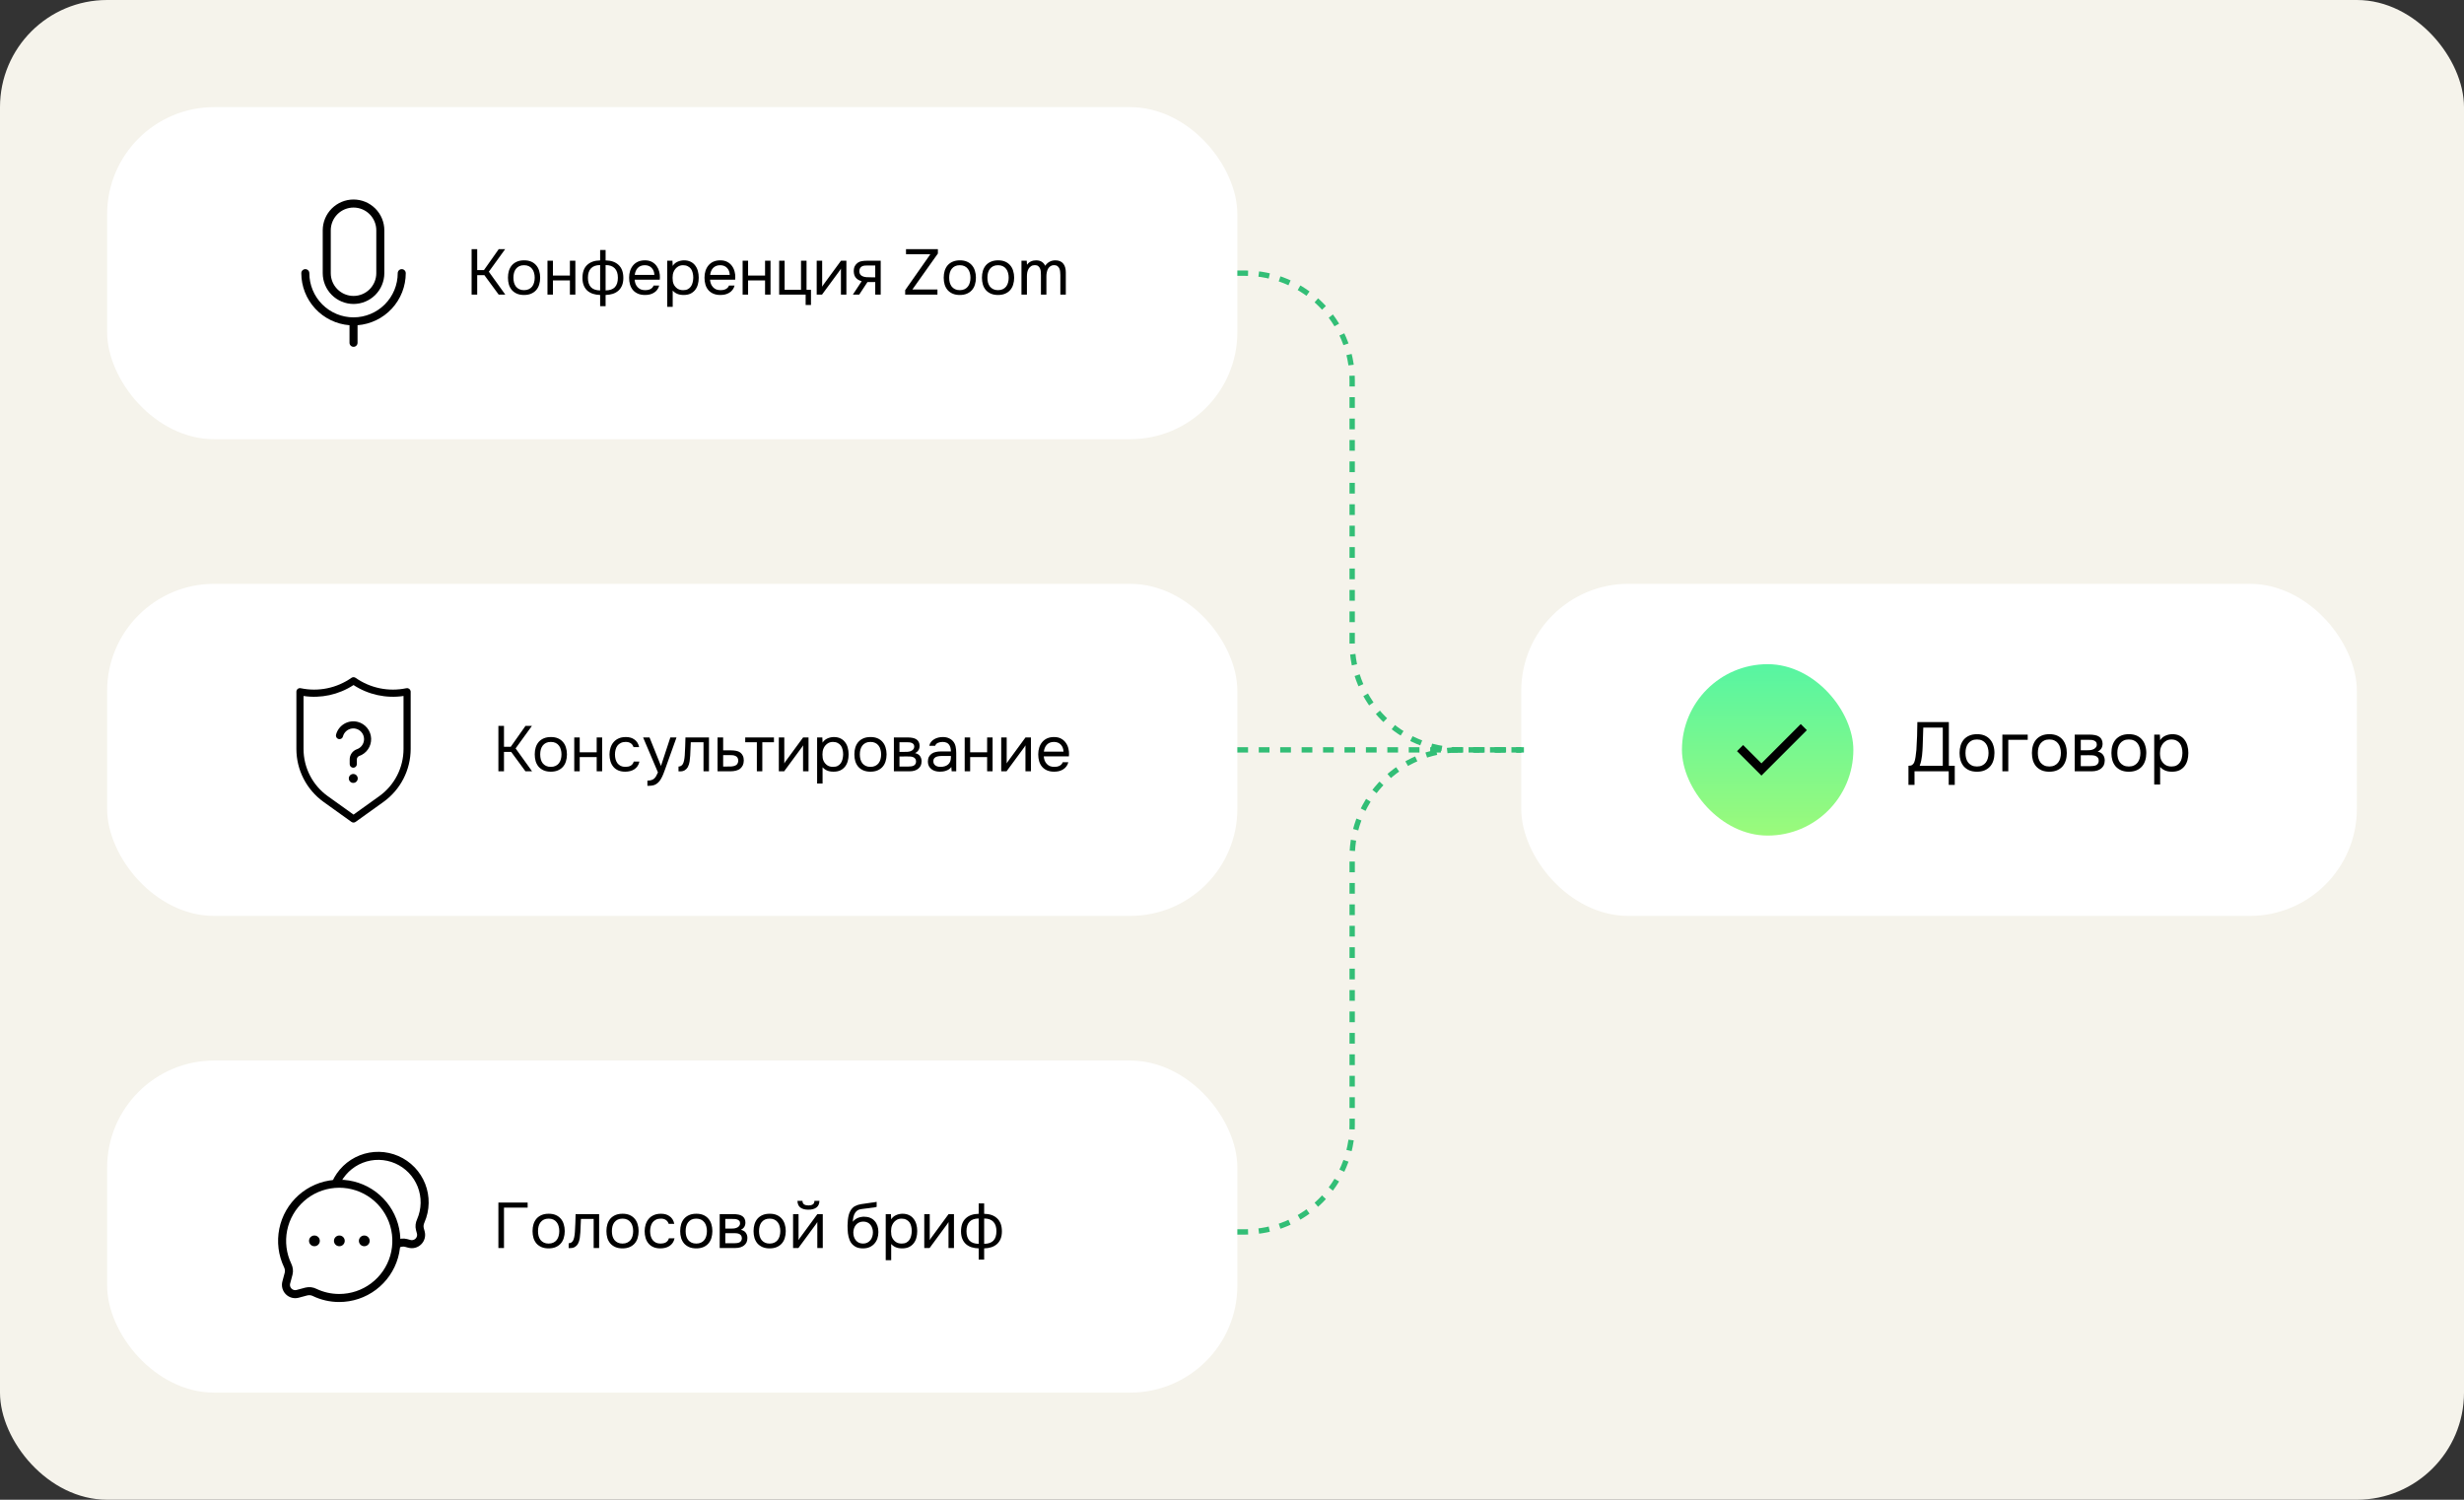
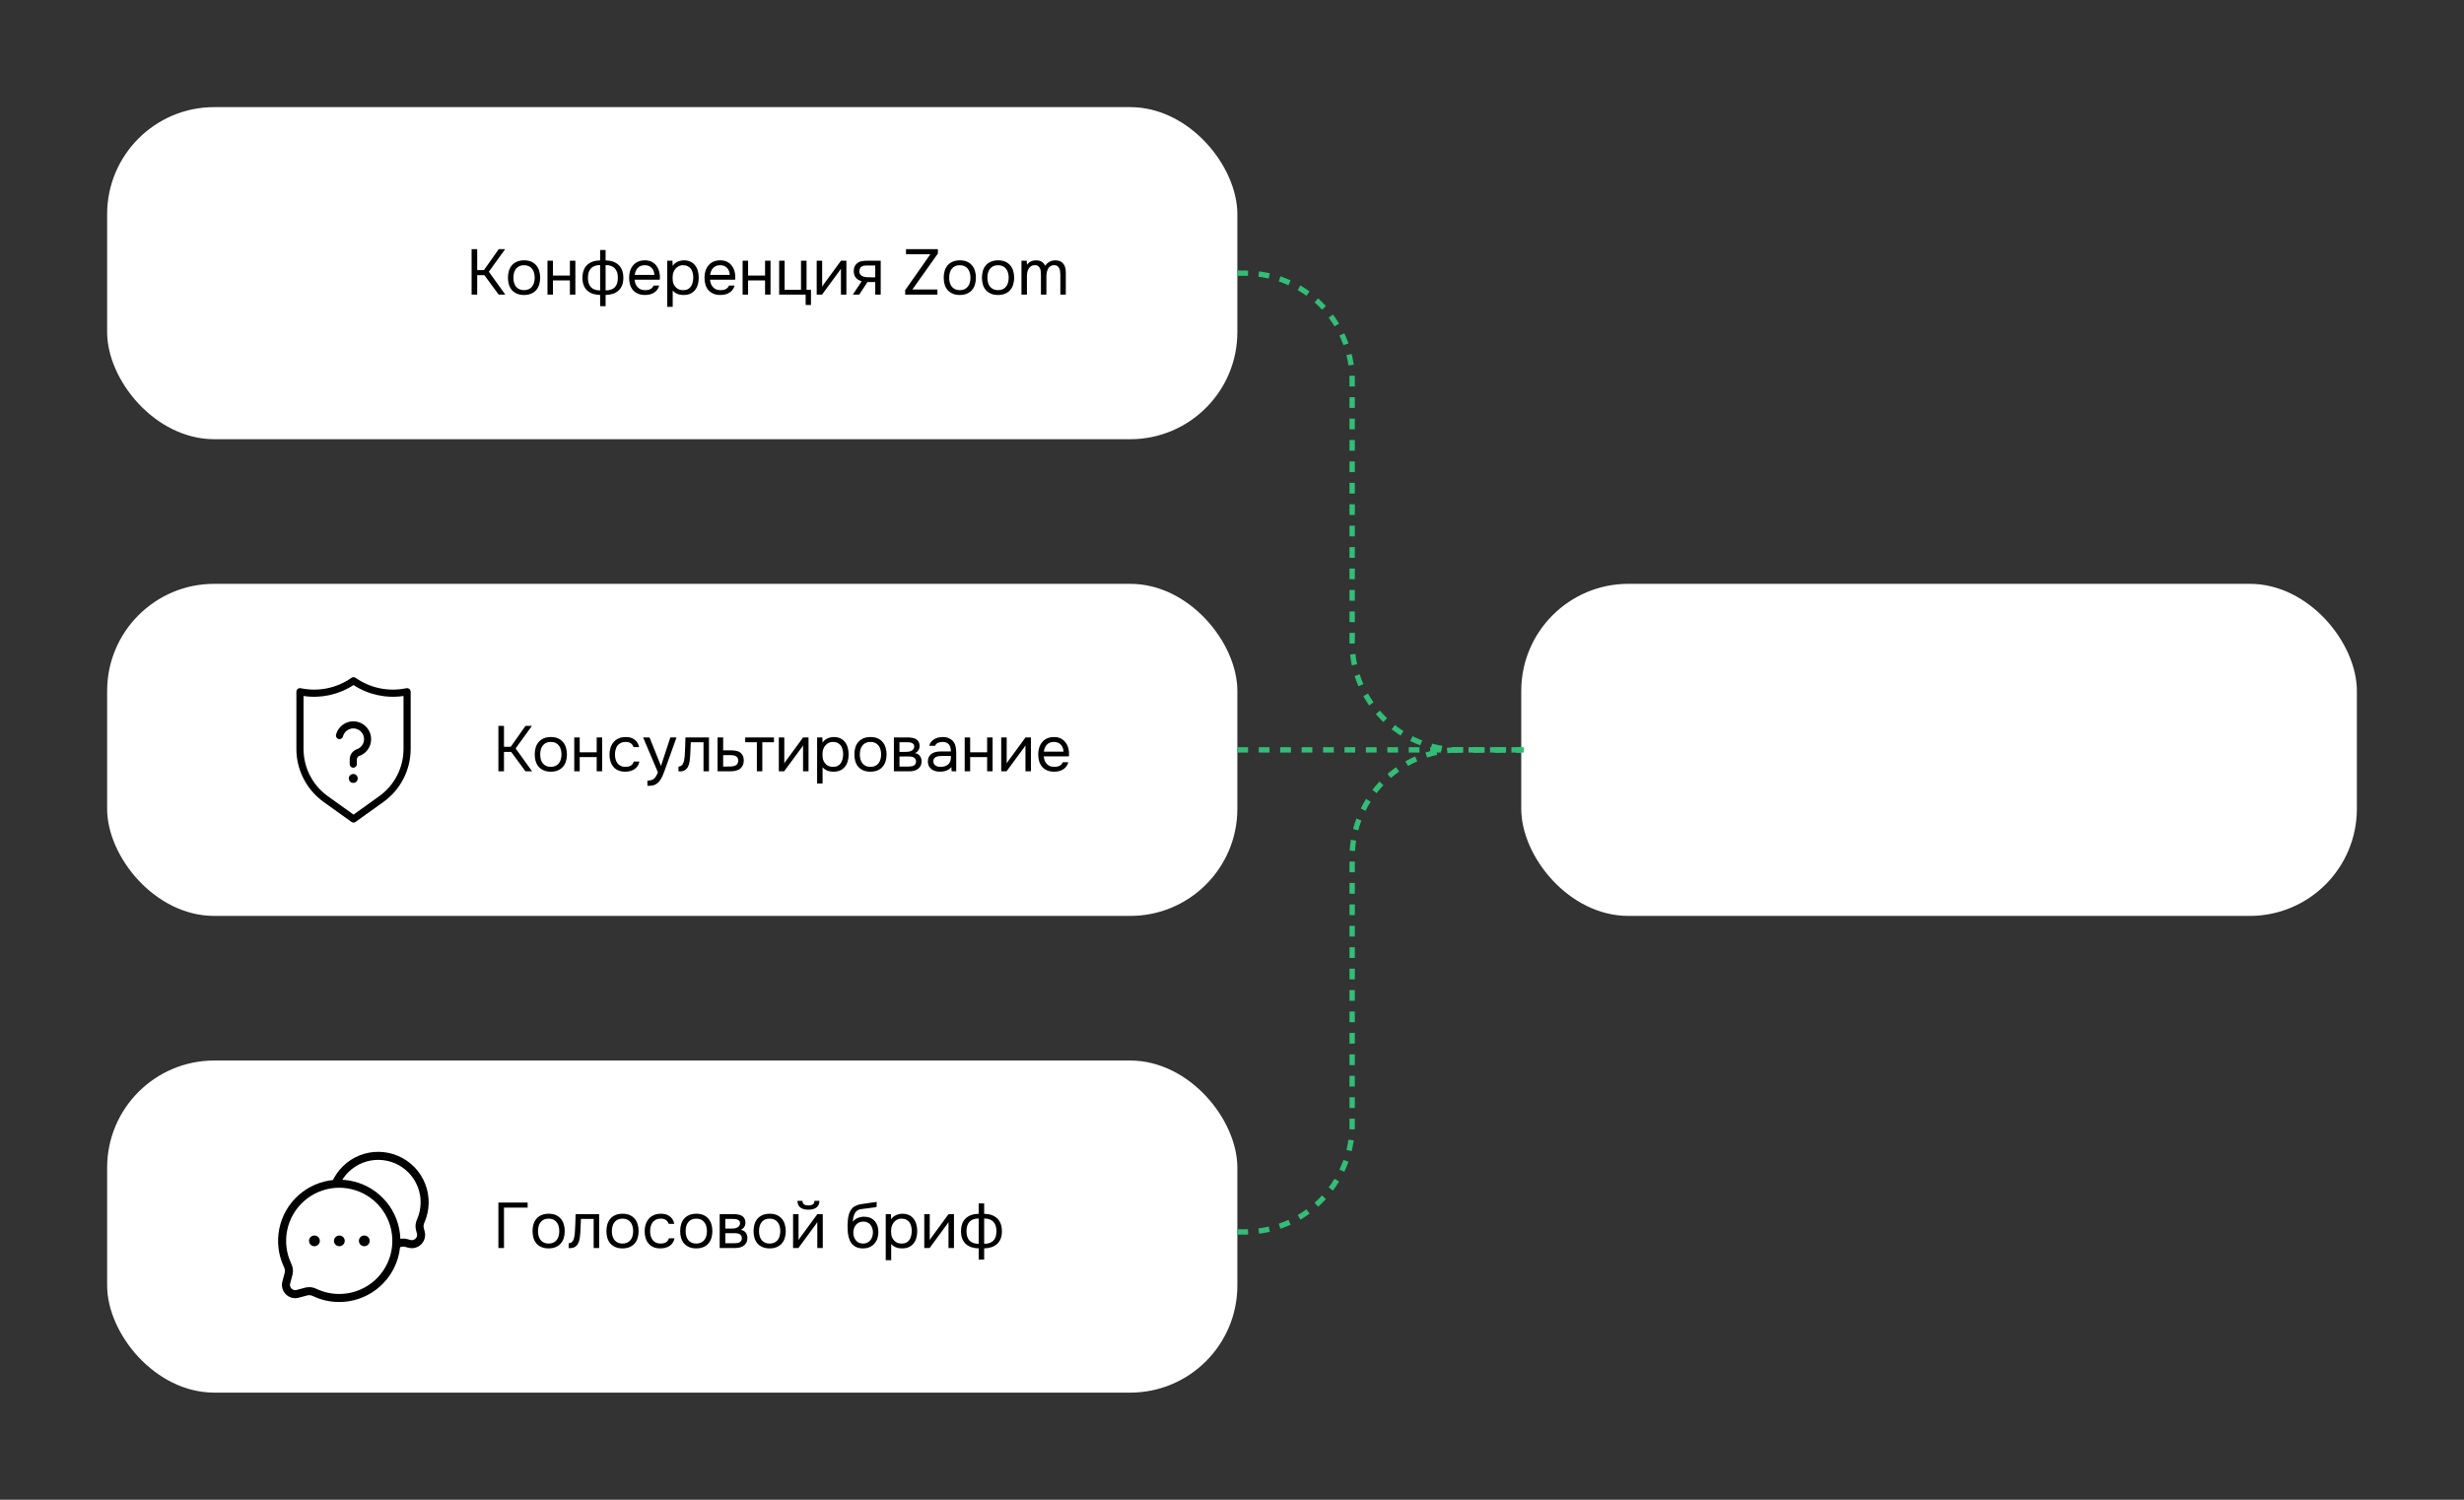
<svg xmlns="http://www.w3.org/2000/svg" width="460" height="280" viewBox="0 0 460 280" fill="none">
  <rect x="0" y="0" width="460" height="280" fill="#333333" stroke="none" />
-   <rect width="460" height="280" rx="20" fill="#F5F3EB" />
  <rect x="284" y="109" width="156" height="62" rx="20" fill="white" />
-   <rect x="314" y="124" width="32" height="32" rx="16" fill="url(#paint0_linear_1072_724)" />
-   <path d="M328.839 144.8L324.279 140.24L325.419 139.1L328.839 142.52L336.179 135.18L337.319 136.32L328.839 144.8Z" fill="black" />
-   <path d="M356.286 146.535V142.973C356.598 142.973 356.832 142.917 356.988 142.804C357.153 142.683 357.278 142.522 357.365 142.323C357.469 142.063 357.551 141.725 357.612 141.309C357.681 140.884 357.733 140.451 357.768 140.009C357.829 139.142 357.872 138.276 357.898 137.409C357.924 136.542 357.941 135.676 357.95 134.809H363.826V142.973H364.931V146.535H363.8V144H357.417V146.535H356.286ZM362.695 142.973V135.836H359.055L358.938 139.411C358.929 139.619 358.916 139.866 358.899 140.152C358.89 140.438 358.864 140.741 358.821 141.062C358.786 141.374 358.734 141.695 358.665 142.024C358.596 142.353 358.5 142.67 358.379 142.973H362.695ZM369.104 137.071C369.65 137.071 370.122 137.158 370.521 137.331C370.919 137.504 371.253 137.747 371.522 138.059C371.799 138.371 372.003 138.744 372.133 139.177C372.271 139.602 372.341 140.07 372.341 140.581C372.341 141.092 372.271 141.565 372.133 141.998C372.003 142.423 371.799 142.791 371.522 143.103C371.253 143.406 370.915 143.645 370.508 143.818C370.1 143.991 369.624 144.078 369.078 144.078C368.532 144.078 368.055 143.991 367.648 143.818C367.249 143.645 366.911 143.406 366.634 143.103C366.365 142.791 366.161 142.423 366.023 141.998C365.893 141.565 365.828 141.092 365.828 140.581C365.828 140.07 365.893 139.602 366.023 139.177C366.161 138.744 366.365 138.371 366.634 138.059C366.911 137.747 367.253 137.504 367.661 137.331C368.068 137.158 368.549 137.071 369.104 137.071ZM369.078 143.103C369.45 143.103 369.771 143.038 370.04 142.908C370.317 142.778 370.542 142.6 370.716 142.375C370.898 142.141 371.028 141.872 371.106 141.569C371.192 141.266 371.236 140.936 371.236 140.581C371.236 140.234 371.192 139.909 371.106 139.606C371.028 139.294 370.898 139.025 370.716 138.8C370.542 138.566 370.317 138.384 370.04 138.254C369.771 138.124 369.45 138.059 369.078 138.059C368.705 138.059 368.384 138.124 368.116 138.254C367.847 138.384 367.622 138.566 367.44 138.8C367.266 139.025 367.136 139.294 367.05 139.606C366.972 139.909 366.933 140.234 366.933 140.581C366.933 140.936 366.972 141.266 367.05 141.569C367.136 141.872 367.266 142.141 367.44 142.375C367.622 142.6 367.847 142.778 368.116 142.908C368.384 143.038 368.705 143.103 369.078 143.103ZM373.819 144V137.149H378.551V138.124H374.924V144H373.819ZM382.612 137.071C383.158 137.071 383.63 137.158 384.029 137.331C384.427 137.504 384.761 137.747 385.03 138.059C385.307 138.371 385.511 138.744 385.641 139.177C385.779 139.602 385.849 140.07 385.849 140.581C385.849 141.092 385.779 141.565 385.641 141.998C385.511 142.423 385.307 142.791 385.03 143.103C384.761 143.406 384.423 143.645 384.016 143.818C383.608 143.991 383.132 144.078 382.586 144.078C382.04 144.078 381.563 143.991 381.156 143.818C380.757 143.645 380.419 143.406 380.142 143.103C379.873 142.791 379.669 142.423 379.531 141.998C379.401 141.565 379.336 141.092 379.336 140.581C379.336 140.07 379.401 139.602 379.531 139.177C379.669 138.744 379.873 138.371 380.142 138.059C380.419 137.747 380.761 137.504 381.169 137.331C381.576 137.158 382.057 137.071 382.612 137.071ZM382.586 143.103C382.958 143.103 383.279 143.038 383.548 142.908C383.825 142.778 384.05 142.6 384.224 142.375C384.406 142.141 384.536 141.872 384.614 141.569C384.7 141.266 384.744 140.936 384.744 140.581C384.744 140.234 384.7 139.909 384.614 139.606C384.536 139.294 384.406 139.025 384.224 138.8C384.05 138.566 383.825 138.384 383.548 138.254C383.279 138.124 382.958 138.059 382.586 138.059C382.213 138.059 381.892 138.124 381.624 138.254C381.355 138.384 381.13 138.566 380.948 138.8C380.774 139.025 380.644 139.294 380.558 139.606C380.48 139.909 380.441 140.234 380.441 140.581C380.441 140.936 380.48 141.266 380.558 141.569C380.644 141.872 380.774 142.141 380.948 142.375C381.13 142.6 381.355 142.778 381.624 142.908C381.892 143.038 382.213 143.103 382.586 143.103ZM387.327 137.149H389.979C390.421 137.149 390.798 137.179 391.11 137.24C391.431 137.301 391.699 137.409 391.916 137.565C392.107 137.695 392.254 137.868 392.358 138.085C392.471 138.302 392.527 138.557 392.527 138.852C392.527 139.537 392.219 140.026 391.604 140.321C392.072 140.425 392.41 140.629 392.618 140.932C392.826 141.235 392.93 141.582 392.93 141.972C392.921 142.336 392.861 142.635 392.748 142.869C392.635 143.094 392.475 143.294 392.267 143.467C392.068 143.632 391.821 143.762 391.526 143.857C391.231 143.952 390.898 144 390.525 144H387.327V137.149ZM388.458 138.124V140.074H389.407C389.624 140.074 389.845 140.07 390.07 140.061C390.295 140.044 390.495 140.005 390.668 139.944C390.885 139.875 391.067 139.762 391.214 139.606C391.361 139.45 391.439 139.264 391.448 139.047C391.448 138.796 391.392 138.614 391.279 138.501C391.175 138.38 391.045 138.293 390.889 138.241C390.733 138.18 390.564 138.146 390.382 138.137C390.2 138.128 390.031 138.124 389.875 138.124H388.458ZM388.458 143.038H390.265C390.464 143.038 390.655 143.025 390.837 142.999C391.028 142.973 391.192 142.925 391.331 142.856C391.47 142.778 391.582 142.674 391.669 142.544C391.756 142.414 391.803 142.249 391.812 142.05C391.812 141.79 391.751 141.586 391.63 141.439C391.509 141.283 391.344 141.17 391.136 141.101C390.963 141.049 390.768 141.019 390.551 141.01C390.334 141.001 390.109 140.997 389.875 140.997L388.458 141.01V143.038ZM397.452 137.071C397.998 137.071 398.471 137.158 398.869 137.331C399.268 137.504 399.602 137.747 399.87 138.059C400.148 138.371 400.351 138.744 400.481 139.177C400.62 139.602 400.689 140.07 400.689 140.581C400.689 141.092 400.62 141.565 400.481 141.998C400.351 142.423 400.148 142.791 399.87 143.103C399.602 143.406 399.264 143.645 398.856 143.818C398.449 143.991 397.972 144.078 397.426 144.078C396.88 144.078 396.404 143.991 395.996 143.818C395.598 143.645 395.26 143.406 394.982 143.103C394.714 142.791 394.51 142.423 394.371 141.998C394.241 141.565 394.176 141.092 394.176 140.581C394.176 140.07 394.241 139.602 394.371 139.177C394.51 138.744 394.714 138.371 394.982 138.059C395.26 137.747 395.602 137.504 396.009 137.331C396.417 137.158 396.898 137.071 397.452 137.071ZM397.426 143.103C397.799 143.103 398.12 143.038 398.388 142.908C398.666 142.778 398.891 142.6 399.064 142.375C399.246 142.141 399.376 141.872 399.454 141.569C399.541 141.266 399.584 140.936 399.584 140.581C399.584 140.234 399.541 139.909 399.454 139.606C399.376 139.294 399.246 139.025 399.064 138.8C398.891 138.566 398.666 138.384 398.388 138.254C398.12 138.124 397.799 138.059 397.426 138.059C397.054 138.059 396.733 138.124 396.464 138.254C396.196 138.384 395.97 138.566 395.788 138.8C395.615 139.025 395.485 139.294 395.398 139.606C395.32 139.909 395.281 140.234 395.281 140.581C395.281 140.936 395.32 141.266 395.398 141.569C395.485 141.872 395.615 142.141 395.788 142.375C395.97 142.6 396.196 142.778 396.464 142.908C396.733 143.038 397.054 143.103 397.426 143.103ZM403.273 146.47H402.168V137.149H403.221L403.273 138.202C403.507 137.829 403.823 137.552 404.222 137.37C404.629 137.179 405.067 137.08 405.535 137.071C406.064 137.071 406.51 137.162 406.874 137.344C407.247 137.517 407.554 137.764 407.797 138.085C408.048 138.397 408.235 138.77 408.356 139.203C408.477 139.628 408.538 140.087 408.538 140.581C408.538 141.084 408.477 141.547 408.356 141.972C408.235 142.397 408.048 142.765 407.797 143.077C407.546 143.389 407.229 143.636 406.848 143.818C406.467 143.991 406.012 144.078 405.483 144.078C404.963 144.078 404.521 143.996 404.157 143.831C403.793 143.666 403.498 143.45 403.273 143.181V146.47ZM405.392 143.103C405.765 143.103 406.077 143.038 406.328 142.908C406.588 142.769 406.796 142.587 406.952 142.362C407.117 142.128 407.234 141.859 407.303 141.556C407.381 141.253 407.424 140.928 407.433 140.581C407.433 140.234 407.394 139.909 407.316 139.606C407.247 139.294 407.13 139.025 406.965 138.8C406.8 138.575 406.584 138.397 406.315 138.267C406.055 138.128 405.739 138.059 405.366 138.059C404.924 138.059 404.543 138.18 404.222 138.423C403.901 138.657 403.659 138.956 403.494 139.32C403.399 139.519 403.334 139.727 403.299 139.944C403.264 140.152 403.247 140.369 403.247 140.594C403.247 140.854 403.264 141.097 403.299 141.322C403.334 141.539 403.399 141.747 403.494 141.946C403.659 142.275 403.897 142.553 404.209 142.778C404.53 142.995 404.924 143.103 405.392 143.103Z" fill="black" />
  <rect x="20" y="20" width="211" height="62" rx="20" fill="white" />
-   <path d="M66 56.75C67.524 56.748 68.986 56.142 70.064 55.064C71.142 53.986 71.748 52.524 71.75 51V43C71.75 41.475 71.144 40.013 70.066 38.934C68.987 37.856 67.525 37.25 66 37.25C64.475 37.25 63.013 37.856 61.934 38.934C60.856 40.013 60.25 41.475 60.25 43V51C60.252 52.524 60.858 53.986 61.936 55.064C63.014 56.142 64.476 56.748 66 56.75ZM61.75 43C61.75 41.873 62.198 40.792 62.995 39.995C63.792 39.198 64.873 38.75 66 38.75C67.127 38.75 68.208 39.198 69.005 39.995C69.802 40.792 70.25 41.873 70.25 43V51C70.25 52.127 69.802 53.208 69.005 54.005C68.208 54.802 67.127 55.25 66 55.25C64.873 55.25 63.792 54.802 62.995 54.005C62.198 53.208 61.75 52.127 61.75 51V43ZM66.75 60.719V64C66.75 64.199 66.671 64.39 66.53 64.53C66.39 64.671 66.199 64.75 66 64.75C65.801 64.75 65.61 64.671 65.47 64.53C65.329 64.39 65.25 64.199 65.25 64V60.719C62.803 60.527 60.517 59.421 58.849 57.62C57.181 55.818 56.253 53.455 56.25 51C56.25 50.801 56.329 50.61 56.47 50.47C56.61 50.329 56.801 50.25 57 50.25C57.199 50.25 57.39 50.329 57.53 50.47C57.671 50.61 57.75 50.801 57.75 51C57.75 53.188 58.619 55.286 60.166 56.834C61.714 58.381 63.812 59.25 66 59.25C68.188 59.25 70.287 58.381 71.834 56.834C73.381 55.286 74.25 53.188 74.25 51C74.25 50.801 74.329 50.61 74.47 50.47C74.61 50.329 74.801 50.25 75 50.25C75.199 50.25 75.39 50.329 75.53 50.47C75.671 50.61 75.75 50.801 75.75 51C75.747 53.455 74.819 55.818 73.151 57.62C71.483 59.421 69.197 60.527 66.75 60.719Z" fill="black" />
  <path d="M89.088 55H88.044V46.516H89.088V50.428H90.348L93.108 46.516H94.308L91.26 50.728L94.332 55H93.096L90.432 51.376H89.088V55ZM97.854 48.604C98.358 48.604 98.794 48.684 99.162 48.844C99.53 49.004 99.838 49.228 100.086 49.516C100.342 49.804 100.53 50.148 100.65 50.548C100.778 50.94 100.842 51.372 100.842 51.844C100.842 52.316 100.778 52.752 100.65 53.152C100.53 53.544 100.342 53.884 100.086 54.172C99.838 54.452 99.526 54.672 99.15 54.832C98.774 54.992 98.334 55.072 97.83 55.072C97.326 55.072 96.886 54.992 96.51 54.832C96.142 54.672 95.83 54.452 95.574 54.172C95.326 53.884 95.138 53.544 95.01 53.152C94.89 52.752 94.83 52.316 94.83 51.844C94.83 51.372 94.89 50.94 95.01 50.548C95.138 50.148 95.326 49.804 95.574 49.516C95.83 49.228 96.146 49.004 96.522 48.844C96.898 48.684 97.342 48.604 97.854 48.604ZM97.83 54.172C98.174 54.172 98.47 54.112 98.718 53.992C98.974 53.872 99.182 53.708 99.342 53.5C99.51 53.284 99.63 53.036 99.702 52.756C99.782 52.476 99.822 52.172 99.822 51.844C99.822 51.524 99.782 51.224 99.702 50.944C99.63 50.656 99.51 50.408 99.342 50.2C99.182 49.984 98.974 49.816 98.718 49.696C98.47 49.576 98.174 49.516 97.83 49.516C97.486 49.516 97.19 49.576 96.942 49.696C96.694 49.816 96.486 49.984 96.318 50.2C96.158 50.408 96.038 50.656 95.958 50.944C95.886 51.224 95.85 51.524 95.85 51.844C95.85 52.172 95.886 52.476 95.958 52.756C96.038 53.036 96.158 53.284 96.318 53.5C96.486 53.708 96.694 53.872 96.942 53.992C97.19 54.112 97.486 54.172 97.83 54.172ZM102.206 55V48.676H103.226V51.448H106.394V48.676H107.414V55H106.394V52.348H103.226V55H102.206ZM112.039 46.672H113.059V48.616C114.091 48.632 114.899 48.916 115.483 49.468C116.075 50.02 116.371 50.828 116.371 51.892C116.371 52.428 116.291 52.892 116.131 53.284C115.971 53.676 115.743 54.004 115.447 54.268C115.159 54.524 114.811 54.72 114.403 54.856C113.995 54.984 113.547 55.056 113.059 55.072V57.16H112.039V55.072C111.551 55.056 111.103 54.984 110.695 54.856C110.295 54.72 109.947 54.524 109.651 54.268C109.363 54.004 109.139 53.676 108.979 53.284C108.819 52.892 108.739 52.428 108.739 51.892C108.739 50.82 109.031 50.012 109.615 49.468C110.199 48.916 111.007 48.632 112.039 48.616V46.672ZM113.059 54.22C113.835 54.212 114.411 54.012 114.787 53.62C115.163 53.22 115.351 52.632 115.351 51.856C115.351 51.08 115.155 50.492 114.763 50.092C114.379 49.692 113.811 49.492 113.059 49.492V54.22ZM112.039 49.492C111.287 49.492 110.719 49.692 110.335 50.092C109.951 50.492 109.759 51.08 109.759 51.856C109.759 52.632 109.947 53.22 110.323 53.62C110.699 54.012 111.271 54.212 112.039 54.22V49.492ZM118.479 52.216C118.503 52.496 118.559 52.756 118.647 52.996C118.743 53.228 118.871 53.432 119.031 53.608C119.191 53.784 119.387 53.924 119.619 54.028C119.859 54.124 120.135 54.172 120.447 54.172C120.599 54.172 120.755 54.16 120.915 54.136C121.083 54.104 121.239 54.056 121.383 53.992C121.527 53.92 121.655 53.828 121.767 53.716C121.879 53.604 121.963 53.468 122.019 53.308H123.063C122.991 53.612 122.867 53.876 122.691 54.1C122.523 54.324 122.319 54.508 122.079 54.652C121.847 54.796 121.587 54.904 121.299 54.976C121.011 55.04 120.719 55.072 120.423 55.072C119.919 55.072 119.479 54.992 119.103 54.832C118.735 54.672 118.427 54.452 118.179 54.172C117.931 53.884 117.747 53.544 117.627 53.152C117.507 52.752 117.447 52.316 117.447 51.844C117.447 51.372 117.511 50.94 117.639 50.548C117.775 50.148 117.967 49.804 118.215 49.516C118.463 49.228 118.767 49.004 119.127 48.844C119.487 48.684 119.915 48.604 120.411 48.604C120.915 48.604 121.351 48.704 121.719 48.904C122.087 49.104 122.383 49.368 122.607 49.696C122.831 50.016 122.987 50.364 123.075 50.74C123.171 51.116 123.211 51.464 123.195 51.784C123.195 51.856 123.191 51.928 123.183 52C123.183 52.072 123.179 52.144 123.171 52.216H118.479ZM122.163 51.328C122.147 50.792 121.979 50.356 121.659 50.02C121.339 49.684 120.911 49.516 120.375 49.516C120.079 49.516 119.819 49.564 119.595 49.66C119.371 49.756 119.183 49.888 119.031 50.056C118.879 50.224 118.759 50.42 118.671 50.644C118.583 50.86 118.527 51.088 118.503 51.328H122.163ZM125.586 57.28H124.566V48.676H125.538L125.586 49.648C125.802 49.304 126.094 49.048 126.462 48.88C126.838 48.704 127.242 48.612 127.674 48.604C128.162 48.604 128.574 48.688 128.91 48.856C129.254 49.016 129.538 49.244 129.762 49.54C129.994 49.828 130.166 50.172 130.278 50.572C130.39 50.964 130.446 51.388 130.446 51.844C130.446 52.308 130.39 52.736 130.278 53.128C130.166 53.52 129.994 53.86 129.762 54.148C129.53 54.436 129.238 54.664 128.886 54.832C128.534 54.992 128.114 55.072 127.626 55.072C127.146 55.072 126.738 54.996 126.402 54.844C126.066 54.692 125.794 54.492 125.586 54.244V57.28ZM127.542 54.172C127.886 54.172 128.174 54.112 128.406 53.992C128.646 53.864 128.838 53.696 128.982 53.488C129.134 53.272 129.242 53.024 129.306 52.744C129.378 52.464 129.418 52.164 129.426 51.844C129.426 51.524 129.39 51.224 129.318 50.944C129.254 50.656 129.146 50.408 128.994 50.2C128.842 49.992 128.642 49.828 128.394 49.708C128.154 49.58 127.862 49.516 127.518 49.516C127.11 49.516 126.758 49.628 126.462 49.852C126.166 50.068 125.942 50.344 125.79 50.68C125.702 50.864 125.642 51.056 125.61 51.256C125.578 51.448 125.562 51.648 125.562 51.856C125.562 52.096 125.578 52.32 125.61 52.528C125.642 52.728 125.702 52.92 125.79 53.104C125.942 53.408 126.162 53.664 126.45 53.872C126.746 54.072 127.11 54.172 127.542 54.172ZM132.553 52.216C132.577 52.496 132.633 52.756 132.721 52.996C132.817 53.228 132.945 53.432 133.105 53.608C133.265 53.784 133.461 53.924 133.693 54.028C133.933 54.124 134.209 54.172 134.521 54.172C134.673 54.172 134.829 54.16 134.989 54.136C135.157 54.104 135.313 54.056 135.457 53.992C135.601 53.92 135.729 53.828 135.841 53.716C135.953 53.604 136.037 53.468 136.093 53.308H137.137C137.065 53.612 136.941 53.876 136.765 54.1C136.597 54.324 136.393 54.508 136.153 54.652C135.921 54.796 135.661 54.904 135.373 54.976C135.085 55.04 134.793 55.072 134.497 55.072C133.993 55.072 133.553 54.992 133.177 54.832C132.809 54.672 132.501 54.452 132.253 54.172C132.005 53.884 131.821 53.544 131.701 53.152C131.581 52.752 131.521 52.316 131.521 51.844C131.521 51.372 131.585 50.94 131.713 50.548C131.849 50.148 132.041 49.804 132.289 49.516C132.537 49.228 132.841 49.004 133.201 48.844C133.561 48.684 133.989 48.604 134.485 48.604C134.989 48.604 135.425 48.704 135.793 48.904C136.161 49.104 136.457 49.368 136.681 49.696C136.905 50.016 137.061 50.364 137.149 50.74C137.245 51.116 137.285 51.464 137.269 51.784C137.269 51.856 137.265 51.928 137.257 52C137.257 52.072 137.253 52.144 137.245 52.216H132.553ZM136.237 51.328C136.221 50.792 136.053 50.356 135.733 50.02C135.413 49.684 134.985 49.516 134.449 49.516C134.153 49.516 133.893 49.564 133.669 49.66C133.445 49.756 133.257 49.888 133.105 50.056C132.953 50.224 132.833 50.42 132.745 50.644C132.657 50.86 132.601 51.088 132.577 51.328H136.237ZM138.64 55V48.676H139.66V51.448H142.828V48.676H143.848V55H142.828V52.348H139.66V55H138.64ZM149.54 54.112V48.676H150.572V54.112H151.4V56.944H150.404V55H145.46V48.676H146.48V54.112H149.54ZM153.464 55H152.468V48.676H153.488V53.524C153.544 53.412 153.62 53.292 153.716 53.164C153.812 53.028 153.888 52.924 153.944 52.852L157.004 48.676H158.012V55H156.992V50.152C156.928 50.272 156.856 50.388 156.776 50.5C156.704 50.604 156.636 50.696 156.572 50.776L153.464 55ZM164.417 55H163.397V52.66H161.945L160.409 55H159.221L160.865 52.504C160.409 52.376 160.053 52.168 159.797 51.88C159.541 51.584 159.405 51.192 159.389 50.704C159.381 50.28 159.445 49.94 159.581 49.684C159.725 49.42 159.913 49.208 160.145 49.048C160.369 48.888 160.629 48.788 160.925 48.748C161.221 48.7 161.537 48.676 161.873 48.676H164.417V55ZM163.397 49.576L162.041 49.564C161.841 49.564 161.637 49.572 161.429 49.588C161.229 49.604 161.049 49.656 160.889 49.744C160.753 49.824 160.641 49.94 160.553 50.092C160.473 50.236 160.429 50.424 160.421 50.656C160.429 50.872 160.481 51.056 160.576 51.208C160.673 51.352 160.809 51.468 160.985 51.556C161.217 51.668 161.473 51.732 161.753 51.748C162.041 51.764 162.337 51.772 162.641 51.772H163.397V49.576ZM169.141 47.464V46.516H175.093V47.332L170.329 54.052H175.009V55H168.985V54.172L173.689 47.464H169.141ZM179.205 48.604C179.709 48.604 180.145 48.684 180.513 48.844C180.881 49.004 181.189 49.228 181.437 49.516C181.693 49.804 181.881 50.148 182.001 50.548C182.129 50.94 182.193 51.372 182.193 51.844C182.193 52.316 182.129 52.752 182.001 53.152C181.881 53.544 181.693 53.884 181.437 54.172C181.189 54.452 180.877 54.672 180.501 54.832C180.125 54.992 179.685 55.072 179.181 55.072C178.677 55.072 178.237 54.992 177.861 54.832C177.493 54.672 177.181 54.452 176.925 54.172C176.677 53.884 176.489 53.544 176.361 53.152C176.241 52.752 176.181 52.316 176.181 51.844C176.181 51.372 176.241 50.94 176.361 50.548C176.489 50.148 176.677 49.804 176.925 49.516C177.181 49.228 177.501 49.004 177.885 48.844C178.269 48.684 178.709 48.604 179.205 48.604ZM179.181 54.172C179.525 54.172 179.821 54.112 180.069 53.992C180.325 53.872 180.533 53.708 180.693 53.5C180.861 53.284 180.981 53.036 181.053 52.756C181.133 52.476 181.173 52.172 181.173 51.844C181.173 51.524 181.133 51.224 181.053 50.944C180.981 50.656 180.861 50.408 180.693 50.2C180.533 49.984 180.325 49.816 180.069 49.696C179.821 49.576 179.525 49.516 179.181 49.516C178.837 49.516 178.541 49.576 178.293 49.696C178.045 49.816 177.837 49.984 177.669 50.2C177.509 50.408 177.389 50.656 177.309 50.944C177.237 51.224 177.201 51.524 177.201 51.844C177.201 52.172 177.237 52.476 177.309 52.756C177.389 53.036 177.509 53.284 177.669 53.5C177.837 53.708 178.045 53.872 178.293 53.992C178.541 54.112 178.837 54.172 179.181 54.172ZM186.342 48.604C186.846 48.604 187.282 48.684 187.65 48.844C188.018 49.004 188.326 49.228 188.574 49.516C188.83 49.804 189.018 50.148 189.138 50.548C189.266 50.94 189.33 51.372 189.33 51.844C189.33 52.316 189.266 52.752 189.138 53.152C189.018 53.544 188.83 53.884 188.574 54.172C188.326 54.452 188.014 54.672 187.638 54.832C187.262 54.992 186.822 55.072 186.318 55.072C185.814 55.072 185.374 54.992 184.998 54.832C184.63 54.672 184.318 54.452 184.062 54.172C183.814 53.884 183.626 53.544 183.498 53.152C183.378 52.752 183.318 52.316 183.318 51.844C183.318 51.372 183.378 50.94 183.498 50.548C183.626 50.148 183.814 49.804 184.062 49.516C184.318 49.228 184.638 49.004 185.022 48.844C185.406 48.684 185.846 48.604 186.342 48.604ZM186.318 54.172C186.662 54.172 186.958 54.112 187.206 53.992C187.462 53.872 187.67 53.708 187.83 53.5C187.998 53.284 188.118 53.036 188.19 52.756C188.27 52.476 188.31 52.172 188.31 51.844C188.31 51.524 188.27 51.224 188.19 50.944C188.118 50.656 187.998 50.408 187.83 50.2C187.67 49.984 187.462 49.816 187.206 49.696C186.958 49.576 186.662 49.516 186.318 49.516C185.974 49.516 185.678 49.576 185.43 49.696C185.182 49.816 184.974 49.984 184.806 50.2C184.646 50.408 184.526 50.656 184.446 50.944C184.374 51.224 184.338 51.524 184.338 51.844C184.338 52.172 184.374 52.476 184.446 52.756C184.526 53.036 184.646 53.284 184.806 53.5C184.974 53.708 185.182 53.872 185.43 53.992C185.678 54.112 185.974 54.172 186.318 54.172ZM191.727 49.432C191.927 49.152 192.171 48.944 192.459 48.808C192.755 48.672 193.083 48.604 193.443 48.604C193.883 48.612 194.239 48.708 194.511 48.892C194.783 49.076 194.987 49.32 195.123 49.624C195.339 49.304 195.603 49.056 195.915 48.88C196.235 48.696 196.611 48.604 197.043 48.604C197.387 48.604 197.683 48.664 197.931 48.784C198.179 48.896 198.379 49.056 198.531 49.264C198.683 49.464 198.795 49.7 198.867 49.972C198.939 50.244 198.975 50.54 198.975 50.86V55H197.955V51.376C197.955 51.168 197.943 50.956 197.919 50.74C197.903 50.516 197.855 50.316 197.775 50.14C197.695 49.956 197.575 49.804 197.415 49.684C197.255 49.564 197.039 49.504 196.767 49.504C196.519 49.504 196.299 49.568 196.107 49.696C195.915 49.824 195.763 49.988 195.651 50.188C195.547 50.388 195.471 50.608 195.423 50.848C195.375 51.088 195.351 51.324 195.351 51.556V55H194.331V51.364C194.331 51.164 194.323 50.956 194.307 50.74C194.291 50.516 194.243 50.316 194.163 50.14C194.091 49.956 193.979 49.804 193.827 49.684C193.675 49.564 193.463 49.504 193.191 49.504C192.903 49.504 192.663 49.572 192.471 49.708C192.287 49.836 192.135 50 192.015 50.2C191.903 50.4 191.823 50.624 191.775 50.872C191.735 51.112 191.715 51.344 191.715 51.568V55H190.695V48.676H191.679L191.727 49.432Z" fill="black" />
  <rect x="20" y="109" width="211" height="62" rx="20" fill="white" />
  <path d="M66.795 134.777C66.371 134.668 65.93 134.642 65.497 134.703C65.063 134.763 64.646 134.909 64.269 135.131C63.892 135.352 63.562 135.647 63.298 135.996C63.035 136.345 62.843 136.743 62.733 137.167C62.712 137.252 62.706 137.34 62.719 137.427C62.731 137.513 62.76 137.597 62.805 137.672C62.849 137.748 62.908 137.814 62.978 137.867C63.048 137.919 63.128 137.958 63.213 137.979C63.297 138.001 63.386 138.006 63.473 137.994C63.559 137.982 63.643 137.953 63.718 137.908C63.794 137.864 63.86 137.805 63.912 137.735C63.965 137.665 64.004 137.585 64.025 137.5C64.112 137.164 64.284 136.856 64.525 136.607C64.766 136.357 65.068 136.175 65.401 136.077C65.734 135.98 66.087 135.971 66.424 136.051C66.762 136.131 67.073 136.297 67.327 136.534C67.581 136.771 67.768 137.069 67.872 137.401C67.975 137.732 67.991 138.084 67.917 138.423C67.843 138.762 67.682 139.076 67.45 139.334C67.218 139.592 66.923 139.785 66.593 139.895C66.201 140.041 65.864 140.306 65.629 140.653C65.395 140.999 65.275 141.411 65.285 141.829V142.668C65.285 142.845 65.356 143.015 65.481 143.14C65.606 143.265 65.775 143.335 65.952 143.335C66.129 143.335 66.298 143.265 66.423 143.14C66.549 143.015 66.619 142.845 66.619 142.668V141.829C66.611 141.69 66.646 141.551 66.718 141.431C66.79 141.311 66.897 141.216 67.024 141.157C67.704 140.928 68.291 140.485 68.699 139.895C69.107 139.305 69.313 138.598 69.287 137.881C69.261 137.165 69.004 136.475 68.555 135.916C68.106 135.357 67.489 134.957 66.795 134.777ZM65.952 144.5C65.731 144.5 65.519 144.588 65.363 144.744C65.207 144.9 65.119 145.112 65.119 145.333C65.119 145.554 65.207 145.766 65.363 145.923C65.519 146.079 65.731 146.167 65.952 146.167C66.173 146.167 66.385 146.079 66.541 145.923C66.698 145.766 66.785 145.554 66.785 145.333C66.785 145.112 66.698 144.9 66.541 144.744C66.385 144.588 66.173 144.5 65.952 144.5ZM76.651 129.004C76.633 128.918 76.598 128.837 76.549 128.765C76.499 128.692 76.436 128.631 76.363 128.583C76.29 128.535 76.208 128.502 76.122 128.485C76.035 128.469 75.947 128.47 75.861 128.488C74.233 128.832 72.551 128.838 70.92 128.504C69.289 128.171 67.744 127.505 66.381 126.549C66.269 126.471 66.136 126.429 65.999 126.429C65.862 126.429 65.728 126.471 65.616 126.549C64.253 127.505 62.708 128.171 61.078 128.504C59.447 128.838 57.765 128.832 56.136 128.488C56.039 128.467 55.938 128.468 55.841 128.491C55.745 128.515 55.654 128.559 55.577 128.622C55.5 128.685 55.438 128.764 55.396 128.854C55.353 128.944 55.331 129.042 55.332 129.141V139.832C55.333 141.762 55.793 143.664 56.674 145.381C57.554 147.098 58.831 148.581 60.397 149.708L65.611 153.447C65.724 153.528 65.859 153.572 65.999 153.572C66.138 153.572 66.274 153.528 66.387 153.447L71.6 149.708C73.167 148.581 74.443 147.098 75.324 145.381C76.205 143.664 76.665 141.762 76.667 139.832V129.14C76.667 129.094 76.662 129.049 76.653 129.004M75.333 139.832C75.333 141.55 74.924 143.243 74.14 144.772C73.357 146.301 72.221 147.622 70.827 148.625L66 152.084L61.173 148.627C59.779 147.623 58.643 146.302 57.86 144.773C57.076 143.244 56.667 141.55 56.667 139.832V129.939C59.923 130.425 63.244 129.699 66 127.899C68.757 129.698 72.077 130.424 75.333 129.939V139.832Z" fill="black" />
  <path d="M94.088 144H93.044V135.516H94.088V139.428H95.348L98.108 135.516H99.308L96.26 139.728L99.332 144H98.096L95.432 140.376H94.088V144ZM102.854 137.604C103.358 137.604 103.794 137.684 104.162 137.844C104.53 138.004 104.838 138.228 105.086 138.516C105.342 138.804 105.53 139.148 105.65 139.548C105.778 139.94 105.842 140.372 105.842 140.844C105.842 141.316 105.778 141.752 105.65 142.152C105.53 142.544 105.342 142.884 105.086 143.172C104.838 143.452 104.526 143.672 104.15 143.832C103.774 143.992 103.334 144.072 102.83 144.072C102.326 144.072 101.886 143.992 101.51 143.832C101.142 143.672 100.83 143.452 100.574 143.172C100.326 142.884 100.138 142.544 100.01 142.152C99.89 141.752 99.83 141.316 99.83 140.844C99.83 140.372 99.89 139.94 100.01 139.548C100.138 139.148 100.326 138.804 100.574 138.516C100.83 138.228 101.146 138.004 101.522 137.844C101.898 137.684 102.342 137.604 102.854 137.604ZM102.83 143.172C103.174 143.172 103.47 143.112 103.718 142.992C103.974 142.872 104.182 142.708 104.342 142.5C104.51 142.284 104.63 142.036 104.702 141.756C104.782 141.476 104.822 141.172 104.822 140.844C104.822 140.524 104.782 140.224 104.702 139.944C104.63 139.656 104.51 139.408 104.342 139.2C104.182 138.984 103.974 138.816 103.718 138.696C103.47 138.576 103.174 138.516 102.83 138.516C102.486 138.516 102.19 138.576 101.942 138.696C101.694 138.816 101.486 138.984 101.318 139.2C101.158 139.408 101.038 139.656 100.958 139.944C100.886 140.224 100.85 140.524 100.85 140.844C100.85 141.172 100.886 141.476 100.958 141.756C101.038 142.036 101.158 142.284 101.318 142.5C101.486 142.708 101.694 142.872 101.942 142.992C102.19 143.112 102.486 143.172 102.83 143.172ZM107.206 144V137.676H108.226V140.448H111.394V137.676H112.414V144H111.394V141.348H108.226V144H107.206ZM116.727 144.072C116.223 144.072 115.787 143.992 115.419 143.832C115.051 143.672 114.747 143.448 114.507 143.16C114.267 142.872 114.087 142.532 113.967 142.14C113.847 141.748 113.787 141.32 113.787 140.856C113.787 140.408 113.851 139.988 113.979 139.596C114.107 139.196 114.295 138.852 114.543 138.564C114.791 138.268 115.103 138.036 115.479 137.868C115.855 137.692 116.311 137.604 116.847 137.604C117.167 137.604 117.451 137.64 117.699 137.712C117.947 137.776 118.179 137.884 118.395 138.036C118.619 138.18 118.811 138.372 118.971 138.612C119.131 138.852 119.247 139.144 119.319 139.488H118.275C118.155 139.136 117.963 138.884 117.699 138.732C117.443 138.58 117.139 138.508 116.787 138.516C116.443 138.516 116.139 138.584 115.875 138.72C115.619 138.848 115.411 139.02 115.251 139.236C115.099 139.452 114.987 139.704 114.915 139.992C114.843 140.272 114.807 140.56 114.807 140.856C114.807 141.168 114.843 141.464 114.915 141.744C114.995 142.024 115.111 142.272 115.263 142.488C115.423 142.696 115.627 142.864 115.875 142.992C116.123 143.112 116.419 143.172 116.763 143.172C116.931 143.172 117.095 143.156 117.255 143.124C117.423 143.092 117.575 143.04 117.711 142.968C117.855 142.888 117.979 142.784 118.083 142.656C118.187 142.528 118.263 142.372 118.311 142.188H119.367C119.303 142.516 119.187 142.8 119.019 143.04C118.859 143.272 118.659 143.468 118.419 143.628C118.179 143.78 117.915 143.892 117.627 143.964C117.339 144.036 117.039 144.072 116.727 144.072ZM125.147 137.676H126.299L124.511 142.656C124.415 142.912 124.311 143.204 124.199 143.532C124.095 143.852 123.975 144.172 123.839 144.492C123.711 144.82 123.563 145.128 123.395 145.416C123.235 145.704 123.055 145.936 122.855 146.112C122.559 146.376 122.275 146.54 122.003 146.604C121.731 146.676 121.423 146.712 121.079 146.712H120.863V145.74C121.151 145.74 121.395 145.708 121.595 145.644C121.795 145.588 121.967 145.496 122.111 145.368C122.263 145.24 122.391 145.08 122.495 144.888C122.607 144.696 122.719 144.468 122.831 144.204L120.059 137.676H121.259L123.395 143.004L125.147 137.676ZM127.833 141.036C127.873 140.46 127.901 139.9 127.917 139.356C127.941 138.812 127.957 138.252 127.965 137.676H132.357V144H131.337V138.576H128.961L128.853 141.06C128.837 141.38 128.801 141.74 128.745 142.14C128.689 142.54 128.573 142.904 128.397 143.232C128.261 143.464 128.077 143.652 127.845 143.796C127.613 143.94 127.345 144.012 127.041 144.012H126.669V143.112C126.989 143.112 127.245 142.976 127.437 142.704C127.549 142.544 127.637 142.312 127.701 142.008C127.765 141.704 127.809 141.38 127.833 141.036ZM133.96 137.676H135.004V140.088H136.396C136.756 140.088 137.088 140.116 137.392 140.172C137.696 140.22 137.96 140.324 138.184 140.484C138.4 140.644 138.564 140.848 138.676 141.096C138.796 141.336 138.856 141.636 138.856 141.996C138.848 142.356 138.784 142.656 138.664 142.896C138.544 143.128 138.392 143.324 138.208 143.484C137.992 143.668 137.72 143.8 137.392 143.88C137.072 143.96 136.744 144 136.408 144H133.96V137.676ZM135.604 143.112C135.908 143.112 136.212 143.108 136.516 143.1C136.82 143.084 137.084 143.02 137.308 142.908C137.46 142.844 137.58 142.736 137.668 142.584C137.764 142.424 137.816 142.24 137.824 142.032C137.824 141.784 137.772 141.588 137.668 141.444C137.572 141.3 137.444 141.196 137.284 141.132C137.132 141.06 136.96 141.016 136.768 141C136.576 140.984 136.388 140.976 136.204 140.976H135.004V143.112H135.604ZM144.488 137.676V138.576H142.316V144H141.296V138.576H139.124V137.676H144.488ZM146.394 144H145.398V137.676H146.418V142.524C146.474 142.412 146.55 142.292 146.646 142.164C146.742 142.028 146.818 141.924 146.874 141.852L149.934 137.676H150.942V144H149.922V139.152C149.858 139.272 149.786 139.388 149.706 139.5C149.634 139.604 149.566 139.696 149.502 139.776L146.394 144ZM153.566 146.28H152.546V137.676H153.518L153.566 138.648C153.782 138.304 154.074 138.048 154.442 137.88C154.818 137.704 155.222 137.612 155.654 137.604C156.142 137.604 156.554 137.688 156.89 137.856C157.234 138.016 157.518 138.244 157.742 138.54C157.974 138.828 158.146 139.172 158.258 139.572C158.37 139.964 158.426 140.388 158.426 140.844C158.426 141.308 158.37 141.736 158.258 142.128C158.146 142.52 157.974 142.86 157.742 143.148C157.51 143.436 157.218 143.664 156.866 143.832C156.514 143.992 156.094 144.072 155.606 144.072C155.126 144.072 154.718 143.996 154.382 143.844C154.046 143.692 153.774 143.492 153.566 143.244V146.28ZM155.522 143.172C155.866 143.172 156.154 143.112 156.386 142.992C156.626 142.864 156.818 142.696 156.962 142.488C157.114 142.272 157.222 142.024 157.286 141.744C157.358 141.464 157.398 141.164 157.406 140.844C157.406 140.524 157.37 140.224 157.298 139.944C157.234 139.656 157.126 139.408 156.974 139.2C156.822 138.992 156.622 138.828 156.374 138.708C156.134 138.58 155.842 138.516 155.498 138.516C155.09 138.516 154.738 138.628 154.442 138.852C154.146 139.068 153.922 139.344 153.77 139.68C153.682 139.864 153.622 140.056 153.59 140.256C153.558 140.448 153.542 140.648 153.542 140.856C153.542 141.096 153.558 141.32 153.59 141.528C153.622 141.728 153.682 141.92 153.77 142.104C153.922 142.408 154.142 142.664 154.43 142.872C154.726 143.072 155.09 143.172 155.522 143.172ZM162.526 137.604C163.03 137.604 163.466 137.684 163.834 137.844C164.202 138.004 164.51 138.228 164.758 138.516C165.014 138.804 165.202 139.148 165.322 139.548C165.45 139.94 165.514 140.372 165.514 140.844C165.514 141.316 165.45 141.752 165.322 142.152C165.202 142.544 165.014 142.884 164.758 143.172C164.51 143.452 164.198 143.672 163.822 143.832C163.446 143.992 163.006 144.072 162.502 144.072C161.998 144.072 161.558 143.992 161.182 143.832C160.814 143.672 160.502 143.452 160.246 143.172C159.998 142.884 159.81 142.544 159.682 142.152C159.562 141.752 159.502 141.316 159.502 140.844C159.502 140.372 159.562 139.94 159.682 139.548C159.81 139.148 159.998 138.804 160.246 138.516C160.502 138.228 160.818 138.004 161.194 137.844C161.57 137.684 162.014 137.604 162.526 137.604ZM162.502 143.172C162.846 143.172 163.142 143.112 163.39 142.992C163.646 142.872 163.854 142.708 164.014 142.5C164.182 142.284 164.302 142.036 164.374 141.756C164.454 141.476 164.494 141.172 164.494 140.844C164.494 140.524 164.454 140.224 164.374 139.944C164.302 139.656 164.182 139.408 164.014 139.2C163.854 138.984 163.646 138.816 163.39 138.696C163.142 138.576 162.846 138.516 162.502 138.516C162.158 138.516 161.862 138.576 161.614 138.696C161.366 138.816 161.158 138.984 160.99 139.2C160.83 139.408 160.71 139.656 160.63 139.944C160.558 140.224 160.521 140.524 160.521 140.844C160.521 141.172 160.558 141.476 160.63 141.756C160.71 142.036 160.83 142.284 160.99 142.5C161.158 142.708 161.366 142.872 161.614 142.992C161.862 143.112 162.158 143.172 162.502 143.172ZM166.878 137.676H169.326C169.734 137.676 170.082 137.704 170.37 137.76C170.666 137.816 170.914 137.916 171.114 138.06C171.29 138.18 171.426 138.34 171.522 138.54C171.626 138.74 171.678 138.976 171.678 139.248C171.678 139.88 171.394 140.332 170.826 140.604C171.258 140.7 171.57 140.888 171.762 141.168C171.954 141.448 172.05 141.768 172.05 142.128C172.042 142.464 171.986 142.74 171.882 142.956C171.778 143.164 171.63 143.348 171.438 143.508C171.254 143.66 171.026 143.78 170.754 143.868C170.482 143.956 170.174 144 169.83 144H166.878V137.676ZM167.922 138.576V140.376H168.798C168.998 140.376 169.202 140.372 169.41 140.364C169.618 140.348 169.802 140.312 169.962 140.256C170.162 140.192 170.33 140.088 170.466 139.944C170.602 139.8 170.674 139.628 170.682 139.428C170.682 139.196 170.63 139.028 170.526 138.924C170.43 138.812 170.31 138.732 170.166 138.684C170.022 138.628 169.866 138.596 169.698 138.588C169.53 138.58 169.374 138.576 169.23 138.576H167.922ZM167.922 143.112H169.59C169.774 143.112 169.95 143.1 170.118 143.076C170.294 143.052 170.446 143.008 170.574 142.944C170.702 142.872 170.806 142.776 170.886 142.656C170.966 142.536 171.01 142.384 171.018 142.2C171.018 141.96 170.962 141.772 170.85 141.636C170.738 141.492 170.586 141.388 170.394 141.324C170.234 141.276 170.054 141.248 169.854 141.24C169.654 141.232 169.446 141.228 169.23 141.228L167.922 141.24V143.112ZM177.605 143.196C177.469 143.38 177.313 143.528 177.137 143.64C176.961 143.752 176.777 143.84 176.585 143.904C176.401 143.968 176.213 144.012 176.021 144.036C175.837 144.06 175.653 144.072 175.469 144.072C175.173 144.072 174.893 144.036 174.629 143.964C174.365 143.892 174.125 143.776 173.909 143.616C173.701 143.456 173.533 143.256 173.405 143.016C173.285 142.776 173.225 142.504 173.225 142.2C173.225 141.84 173.289 141.54 173.417 141.3C173.553 141.052 173.733 140.852 173.957 140.7C174.181 140.548 174.437 140.444 174.725 140.388C175.021 140.324 175.333 140.292 175.661 140.292H177.521C177.521 139.756 177.405 139.332 177.173 139.02C176.941 138.7 176.549 138.532 175.997 138.516C175.661 138.516 175.365 138.572 175.109 138.684C174.853 138.796 174.677 138.98 174.581 139.236H173.489C173.545 138.948 173.657 138.704 173.825 138.504C173.993 138.296 174.193 138.128 174.425 138C174.657 137.864 174.909 137.764 175.181 137.7C175.453 137.636 175.725 137.604 175.997 137.604C176.469 137.604 176.865 137.684 177.185 137.844C177.513 137.996 177.777 138.2 177.977 138.456C178.177 138.704 178.317 139.008 178.397 139.368C178.477 139.728 178.517 140.132 178.517 140.58V144H177.665L177.605 143.196ZM176.405 141.144C176.213 141.144 175.989 141.144 175.733 141.144C175.485 141.144 175.245 141.172 175.013 141.228C174.781 141.276 174.593 141.376 174.449 141.528C174.313 141.68 174.245 141.88 174.245 142.128C174.245 142.312 174.281 142.468 174.353 142.596C174.425 142.724 174.521 142.832 174.641 142.92C174.769 143.008 174.913 143.072 175.073 143.112C175.233 143.152 175.397 143.172 175.565 143.172C176.165 143.172 176.637 143.028 176.981 142.74C177.333 142.444 177.513 142.016 177.521 141.456V141.144H176.405ZM180.097 144V137.676H181.117V140.448H184.285V137.676H185.305V144H184.285V141.348H181.117V144H180.097ZM187.913 144H186.917V137.676H187.937V142.524C187.993 142.412 188.069 142.292 188.165 142.164C188.261 142.028 188.337 141.924 188.393 141.852L191.453 137.676H192.461V144H191.441V139.152C191.377 139.272 191.305 139.388 191.225 139.5C191.153 139.604 191.085 139.696 191.021 139.776L187.913 144ZM194.858 141.216C194.882 141.496 194.938 141.756 195.026 141.996C195.122 142.228 195.25 142.432 195.41 142.608C195.57 142.784 195.766 142.924 195.998 143.028C196.238 143.124 196.514 143.172 196.826 143.172C196.978 143.172 197.134 143.16 197.294 143.136C197.462 143.104 197.618 143.056 197.762 142.992C197.906 142.92 198.034 142.828 198.146 142.716C198.258 142.604 198.342 142.468 198.398 142.308H199.442C199.37 142.612 199.246 142.876 199.07 143.1C198.902 143.324 198.698 143.508 198.458 143.652C198.226 143.796 197.966 143.904 197.678 143.976C197.39 144.04 197.098 144.072 196.802 144.072C196.298 144.072 195.858 143.992 195.482 143.832C195.114 143.672 194.806 143.452 194.558 143.172C194.31 142.884 194.126 142.544 194.006 142.152C193.886 141.752 193.826 141.316 193.826 140.844C193.826 140.372 193.89 139.94 194.018 139.548C194.154 139.148 194.346 138.804 194.594 138.516C194.842 138.228 195.146 138.004 195.506 137.844C195.866 137.684 196.294 137.604 196.79 137.604C197.294 137.604 197.73 137.704 198.098 137.904C198.466 138.104 198.762 138.368 198.986 138.696C199.21 139.016 199.366 139.364 199.454 139.74C199.55 140.116 199.59 140.464 199.574 140.784C199.574 140.856 199.57 140.928 199.562 141C199.562 141.072 199.558 141.144 199.55 141.216H194.858ZM198.542 140.328C198.526 139.792 198.358 139.356 198.038 139.02C197.718 138.684 197.29 138.516 196.754 138.516C196.458 138.516 196.198 138.564 195.974 138.66C195.75 138.756 195.562 138.888 195.41 139.056C195.258 139.224 195.138 139.42 195.05 139.644C194.962 139.86 194.906 140.088 194.882 140.328H198.542Z" fill="black" />
  <rect x="20" y="198" width="211" height="62" rx="20" fill="white" />
  <path d="M63.334 242.333C65.646 242.332 67.896 241.58 69.744 240.19C71.592 238.8 72.938 236.846 73.579 234.625C74.22 232.403 74.122 230.033 73.3 227.871C72.477 225.71 70.974 223.875 69.018 222.642C67.061 221.409 64.757 220.845 62.453 221.036C60.148 221.226 57.968 222.16 56.24 223.698C54.512 225.235 53.331 227.292 52.874 229.559C52.417 231.826 52.71 234.18 53.707 236.266C53.936 236.746 54.016 237.288 53.88 237.8L53.443 239.436C53.364 239.729 53.364 240.038 53.443 240.332C53.522 240.626 53.676 240.894 53.891 241.109C54.106 241.324 54.374 241.479 54.668 241.557C54.961 241.636 55.27 241.637 55.564 241.558L57.2 241.12C57.716 240.993 58.259 241.054 58.734 241.293C60.127 241.96 61.687 242.333 63.335 242.333H63.334Z" stroke="black" stroke-width="1.5" />
  <path d="M73.999 232.336C74.088 232.299 74.176 232.26 74.263 232.22C74.746 232 75.287 231.917 75.801 232.054L76.435 232.224C76.729 232.302 77.038 232.302 77.332 232.224C77.626 232.145 77.894 231.99 78.109 231.775C78.324 231.56 78.478 231.293 78.557 230.999C78.636 230.705 78.636 230.396 78.558 230.102L78.387 229.468C78.25 228.954 78.334 228.413 78.554 227.93C79.009 226.887 79.255 225.765 79.276 224.626C79.298 223.488 79.095 222.357 78.68 221.297C78.264 220.238 77.644 219.27 76.854 218.45C76.064 217.63 75.121 216.974 74.078 216.518C73.035 216.063 71.912 215.818 70.774 215.796C69.636 215.774 68.505 215.977 67.445 216.393C66.385 216.809 65.418 217.429 64.598 218.218C63.778 219.008 63.121 219.951 62.666 220.994" stroke="black" stroke-width="1.5" />
  <path d="M58.691 231.667H58.705M63.346 231.667H63.358M68.001 231.667H68.013" stroke="black" stroke-width="2" stroke-linecap="round" stroke-linejoin="round" />
  <path d="M93.044 233V224.516H98.504V225.464H94.088V233H93.044ZM102.443 226.604C102.947 226.604 103.383 226.684 103.751 226.844C104.119 227.004 104.427 227.228 104.675 227.516C104.931 227.804 105.119 228.148 105.239 228.548C105.367 228.94 105.431 229.372 105.431 229.844C105.431 230.316 105.367 230.752 105.239 231.152C105.119 231.544 104.931 231.884 104.675 232.172C104.427 232.452 104.115 232.672 103.739 232.832C103.363 232.992 102.923 233.072 102.419 233.072C101.915 233.072 101.475 232.992 101.099 232.832C100.731 232.672 100.419 232.452 100.163 232.172C99.915 231.884 99.728 231.544 99.6 231.152C99.48 230.752 99.419 230.316 99.419 229.844C99.419 229.372 99.48 228.94 99.6 228.548C99.728 228.148 99.915 227.804 100.163 227.516C100.419 227.228 100.735 227.004 101.111 226.844C101.487 226.684 101.931 226.604 102.443 226.604ZM102.419 232.172C102.763 232.172 103.059 232.112 103.307 231.992C103.563 231.872 103.771 231.708 103.931 231.5C104.099 231.284 104.219 231.036 104.291 230.756C104.371 230.476 104.411 230.172 104.411 229.844C104.411 229.524 104.371 229.224 104.291 228.944C104.219 228.656 104.099 228.408 103.931 228.2C103.771 227.984 103.563 227.816 103.307 227.696C103.059 227.576 102.763 227.516 102.419 227.516C102.075 227.516 101.779 227.576 101.531 227.696C101.283 227.816 101.075 227.984 100.907 228.2C100.747 228.408 100.627 228.656 100.547 228.944C100.475 229.224 100.439 229.524 100.439 229.844C100.439 230.172 100.475 230.476 100.547 230.756C100.627 231.036 100.747 231.284 100.907 231.5C101.075 231.708 101.283 231.872 101.531 231.992C101.779 232.112 102.075 232.172 102.419 232.172ZM107.326 230.036C107.366 229.46 107.394 228.9 107.41 228.356C107.434 227.812 107.45 227.252 107.458 226.676H111.85V233H110.83V227.576H108.454L108.346 230.06C108.33 230.38 108.294 230.74 108.238 231.14C108.182 231.54 108.066 231.904 107.89 232.232C107.754 232.464 107.57 232.652 107.338 232.796C107.106 232.94 106.838 233.012 106.534 233.012H106.162V232.112C106.482 232.112 106.738 231.976 106.93 231.704C107.042 231.544 107.13 231.312 107.194 231.008C107.258 230.704 107.302 230.38 107.326 230.036ZM116.236 226.604C116.74 226.604 117.176 226.684 117.544 226.844C117.912 227.004 118.22 227.228 118.468 227.516C118.724 227.804 118.912 228.148 119.032 228.548C119.16 228.94 119.224 229.372 119.224 229.844C119.224 230.316 119.16 230.752 119.032 231.152C118.912 231.544 118.724 231.884 118.468 232.172C118.22 232.452 117.908 232.672 117.532 232.832C117.156 232.992 116.716 233.072 116.212 233.072C115.708 233.072 115.268 232.992 114.892 232.832C114.524 232.672 114.212 232.452 113.956 232.172C113.708 231.884 113.52 231.544 113.392 231.152C113.272 230.752 113.212 230.316 113.212 229.844C113.212 229.372 113.272 228.94 113.392 228.548C113.52 228.148 113.708 227.804 113.956 227.516C114.212 227.228 114.528 227.004 114.904 226.844C115.28 226.684 115.724 226.604 116.236 226.604ZM116.212 232.172C116.556 232.172 116.852 232.112 117.1 231.992C117.356 231.872 117.564 231.708 117.724 231.5C117.892 231.284 118.012 231.036 118.084 230.756C118.164 230.476 118.204 230.172 118.204 229.844C118.204 229.524 118.164 229.224 118.084 228.944C118.012 228.656 117.892 228.408 117.724 228.2C117.564 227.984 117.356 227.816 117.1 227.696C116.852 227.576 116.556 227.516 116.212 227.516C115.868 227.516 115.572 227.576 115.324 227.696C115.076 227.816 114.868 227.984 114.7 228.2C114.54 228.408 114.42 228.656 114.34 228.944C114.268 229.224 114.232 229.524 114.232 229.844C114.232 230.172 114.268 230.476 114.34 230.756C114.42 231.036 114.54 231.284 114.7 231.5C114.868 231.708 115.076 231.872 115.324 231.992C115.572 232.112 115.868 232.172 116.212 232.172ZM123.289 233.072C122.785 233.072 122.349 232.992 121.981 232.832C121.613 232.672 121.309 232.448 121.069 232.16C120.829 231.872 120.649 231.532 120.529 231.14C120.409 230.748 120.349 230.32 120.349 229.856C120.349 229.408 120.413 228.988 120.541 228.596C120.669 228.196 120.857 227.852 121.105 227.564C121.353 227.268 121.665 227.036 122.041 226.868C122.417 226.692 122.873 226.604 123.409 226.604C123.729 226.604 124.013 226.64 124.261 226.712C124.509 226.776 124.741 226.884 124.957 227.036C125.181 227.18 125.373 227.372 125.533 227.612C125.693 227.852 125.809 228.144 125.881 228.488H124.837C124.717 228.136 124.525 227.884 124.261 227.732C124.005 227.58 123.701 227.508 123.349 227.516C123.005 227.516 122.701 227.584 122.437 227.72C122.181 227.848 121.973 228.02 121.813 228.236C121.661 228.452 121.549 228.704 121.477 228.992C121.405 229.272 121.369 229.56 121.369 229.856C121.369 230.168 121.405 230.464 121.477 230.744C121.557 231.024 121.673 231.272 121.825 231.488C121.985 231.696 122.189 231.864 122.437 231.992C122.685 232.112 122.981 232.172 123.325 232.172C123.493 232.172 123.657 232.156 123.817 232.124C123.985 232.092 124.137 232.04 124.273 231.968C124.417 231.888 124.541 231.784 124.645 231.656C124.749 231.528 124.825 231.372 124.873 231.188H125.929C125.865 231.516 125.749 231.8 125.581 232.04C125.421 232.272 125.221 232.468 124.981 232.628C124.741 232.78 124.477 232.892 124.189 232.964C123.901 233.036 123.601 233.072 123.289 233.072ZM130.006 226.604C130.51 226.604 130.946 226.684 131.314 226.844C131.682 227.004 131.99 227.228 132.238 227.516C132.494 227.804 132.682 228.148 132.802 228.548C132.93 228.94 132.994 229.372 132.994 229.844C132.994 230.316 132.93 230.752 132.802 231.152C132.682 231.544 132.494 231.884 132.238 232.172C131.99 232.452 131.678 232.672 131.302 232.832C130.926 232.992 130.486 233.072 129.982 233.072C129.478 233.072 129.038 232.992 128.662 232.832C128.294 232.672 127.982 232.452 127.726 232.172C127.478 231.884 127.29 231.544 127.162 231.152C127.042 230.752 126.982 230.316 126.982 229.844C126.982 229.372 127.042 228.94 127.162 228.548C127.29 228.148 127.478 227.804 127.726 227.516C127.982 227.228 128.298 227.004 128.674 226.844C129.05 226.684 129.494 226.604 130.006 226.604ZM129.982 232.172C130.326 232.172 130.622 232.112 130.87 231.992C131.126 231.872 131.334 231.708 131.494 231.5C131.662 231.284 131.782 231.036 131.854 230.756C131.934 230.476 131.974 230.172 131.974 229.844C131.974 229.524 131.934 229.224 131.854 228.944C131.782 228.656 131.662 228.408 131.494 228.2C131.334 227.984 131.126 227.816 130.87 227.696C130.622 227.576 130.326 227.516 129.982 227.516C129.638 227.516 129.342 227.576 129.094 227.696C128.846 227.816 128.638 227.984 128.47 228.2C128.31 228.408 128.19 228.656 128.11 228.944C128.038 229.224 128.002 229.524 128.002 229.844C128.002 230.172 128.038 230.476 128.11 230.756C128.19 231.036 128.31 231.284 128.47 231.5C128.638 231.708 128.846 231.872 129.094 231.992C129.342 232.112 129.638 232.172 129.982 232.172ZM134.359 226.676H136.807C137.215 226.676 137.563 226.704 137.851 226.76C138.147 226.816 138.395 226.916 138.595 227.06C138.771 227.18 138.907 227.34 139.003 227.54C139.107 227.74 139.159 227.976 139.159 228.248C139.159 228.88 138.875 229.332 138.307 229.604C138.739 229.7 139.051 229.888 139.243 230.168C139.435 230.448 139.531 230.768 139.531 231.128C139.523 231.464 139.467 231.74 139.363 231.956C139.259 232.164 139.111 232.348 138.919 232.508C138.735 232.66 138.507 232.78 138.235 232.868C137.963 232.956 137.655 233 137.311 233H134.359V226.676ZM135.403 227.576V229.376H136.279C136.479 229.376 136.683 229.372 136.891 229.364C137.099 229.348 137.283 229.312 137.443 229.256C137.643 229.192 137.811 229.088 137.947 228.944C138.083 228.8 138.155 228.628 138.163 228.428C138.163 228.196 138.111 228.028 138.007 227.924C137.911 227.812 137.791 227.732 137.647 227.684C137.503 227.628 137.347 227.596 137.179 227.588C137.011 227.58 136.855 227.576 136.711 227.576H135.403ZM135.403 232.112H137.071C137.255 232.112 137.431 232.1 137.599 232.076C137.775 232.052 137.927 232.008 138.055 231.944C138.183 231.872 138.287 231.776 138.367 231.656C138.447 231.536 138.491 231.384 138.499 231.2C138.499 230.96 138.443 230.772 138.331 230.636C138.219 230.492 138.067 230.388 137.875 230.324C137.715 230.276 137.535 230.248 137.335 230.24C137.135 230.232 136.927 230.228 136.711 230.228L135.403 230.24V232.112ZM143.705 226.604C144.209 226.604 144.645 226.684 145.013 226.844C145.381 227.004 145.689 227.228 145.937 227.516C146.193 227.804 146.381 228.148 146.501 228.548C146.629 228.94 146.693 229.372 146.693 229.844C146.693 230.316 146.629 230.752 146.501 231.152C146.381 231.544 146.193 231.884 145.937 232.172C145.689 232.452 145.377 232.672 145.001 232.832C144.625 232.992 144.185 233.072 143.681 233.072C143.177 233.072 142.737 232.992 142.361 232.832C141.993 232.672 141.681 232.452 141.425 232.172C141.177 231.884 140.989 231.544 140.861 231.152C140.741 230.752 140.681 230.316 140.681 229.844C140.681 229.372 140.741 228.94 140.861 228.548C140.989 228.148 141.177 227.804 141.425 227.516C141.681 227.228 141.997 227.004 142.373 226.844C142.749 226.684 143.193 226.604 143.705 226.604ZM143.681 232.172C144.025 232.172 144.321 232.112 144.569 231.992C144.825 231.872 145.033 231.708 145.193 231.5C145.361 231.284 145.481 231.036 145.553 230.756C145.633 230.476 145.673 230.172 145.673 229.844C145.673 229.524 145.633 229.224 145.553 228.944C145.481 228.656 145.361 228.408 145.193 228.2C145.033 227.984 144.825 227.816 144.569 227.696C144.321 227.576 144.025 227.516 143.681 227.516C143.337 227.516 143.041 227.576 142.793 227.696C142.545 227.816 142.337 227.984 142.169 228.2C142.009 228.408 141.889 228.656 141.809 228.944C141.737 229.224 141.701 229.524 141.701 229.844C141.701 230.172 141.737 230.476 141.809 230.756C141.889 231.036 142.009 231.284 142.169 231.5C142.337 231.708 142.545 231.872 142.793 231.992C143.041 232.112 143.337 232.172 143.681 232.172ZM150.926 225.056C151.262 225.056 151.53 224.992 151.73 224.864C151.938 224.736 152.042 224.512 152.042 224.192H152.978C152.962 224.768 152.77 225.188 152.402 225.452C152.042 225.716 151.546 225.848 150.914 225.848C150.282 225.848 149.786 225.716 149.426 225.452C149.074 225.188 148.89 224.768 148.874 224.192H149.81C149.818 224.512 149.922 224.736 150.122 224.864C150.322 224.992 150.59 225.056 150.926 225.056ZM149.054 233H148.058V226.676H149.078V231.524C149.134 231.412 149.21 231.292 149.306 231.164C149.402 231.028 149.478 230.924 149.534 230.852L152.594 226.676H153.602V233H152.582V228.152C152.518 228.272 152.446 228.388 152.366 228.5C152.294 228.604 152.226 228.696 152.162 228.776L149.054 233ZM159.209 228.104C159.329 227.936 159.469 227.796 159.629 227.684C159.789 227.564 159.961 227.464 160.145 227.384C160.337 227.304 160.529 227.248 160.721 227.216C160.921 227.176 161.113 227.156 161.297 227.156C161.729 227.156 162.109 227.224 162.437 227.36C162.773 227.496 163.053 227.692 163.277 227.948C163.509 228.196 163.685 228.496 163.805 228.848C163.925 229.2 163.985 229.592 163.985 230.024C163.985 230.456 163.921 230.86 163.793 231.236C163.665 231.604 163.477 231.924 163.229 232.196C162.989 232.468 162.689 232.684 162.329 232.844C161.977 232.996 161.569 233.072 161.105 233.072C160.577 233.072 160.133 232.98 159.773 232.796C159.413 232.604 159.121 232.352 158.897 232.04C158.681 231.72 158.521 231.34 158.417 230.9C158.313 230.46 158.257 230.028 158.249 229.604C158.233 229.476 158.225 229.22 158.225 228.836C158.233 228.444 158.253 228.092 158.285 227.78C158.317 227.46 158.369 227.152 158.441 226.856C158.521 226.552 158.629 226.284 158.765 226.052C158.981 225.668 159.253 225.384 159.581 225.2C159.917 225.016 160.301 224.888 160.733 224.816C160.869 224.792 161.173 224.748 161.645 224.684C162.125 224.612 162.453 224.564 162.629 224.54C162.781 224.524 162.945 224.504 163.121 224.48C163.305 224.448 163.485 224.416 163.661 224.384V225.32C163.541 225.36 163.393 225.396 163.217 225.428C163.041 225.452 162.841 225.476 162.617 225.5C162.457 225.524 162.289 225.548 162.113 225.572C161.945 225.588 161.769 225.608 161.585 225.632C161.409 225.648 161.137 225.684 160.769 225.74C160.497 225.78 160.273 225.856 160.097 225.968C159.929 226.08 159.781 226.228 159.653 226.412C159.501 226.636 159.389 226.908 159.317 227.228C159.253 227.54 159.217 227.832 159.209 228.104ZM161.129 232.172C161.425 232.172 161.685 232.116 161.909 232.004C162.141 231.892 162.333 231.74 162.485 231.548C162.645 231.356 162.765 231.132 162.845 230.876C162.925 230.62 162.965 230.348 162.965 230.06C162.965 229.78 162.921 229.52 162.833 229.28C162.753 229.032 162.637 228.82 162.485 228.644C162.333 228.46 162.149 228.32 161.933 228.224C161.717 228.12 161.453 228.068 161.141 228.068C160.853 228.076 160.597 228.132 160.373 228.236C160.149 228.34 159.957 228.488 159.797 228.68C159.637 228.864 159.517 229.08 159.437 229.328C159.357 229.568 159.313 229.82 159.305 230.084C159.305 230.364 159.341 230.632 159.413 230.888C159.493 231.136 159.609 231.356 159.761 231.548C159.913 231.74 160.101 231.892 160.325 232.004C160.557 232.116 160.825 232.172 161.129 232.172ZM166.375 235.28H165.355V226.676H166.327L166.375 227.648C166.591 227.304 166.883 227.048 167.251 226.88C167.627 226.704 168.031 226.612 168.463 226.604C168.951 226.604 169.363 226.688 169.699 226.856C170.043 227.016 170.327 227.244 170.551 227.54C170.783 227.828 170.955 228.172 171.067 228.572C171.179 228.964 171.235 229.388 171.235 229.844C171.235 230.308 171.179 230.736 171.067 231.128C170.955 231.52 170.783 231.86 170.551 232.148C170.319 232.436 170.027 232.664 169.675 232.832C169.323 232.992 168.903 233.072 168.415 233.072C167.935 233.072 167.527 232.996 167.191 232.844C166.855 232.692 166.583 232.492 166.375 232.244V235.28ZM168.331 232.172C168.675 232.172 168.963 232.112 169.195 231.992C169.435 231.864 169.627 231.696 169.771 231.488C169.923 231.272 170.031 231.024 170.095 230.744C170.167 230.464 170.207 230.164 170.215 229.844C170.215 229.524 170.179 229.224 170.107 228.944C170.043 228.656 169.935 228.408 169.783 228.2C169.631 227.992 169.431 227.828 169.183 227.708C168.943 227.58 168.651 227.516 168.307 227.516C167.899 227.516 167.547 227.628 167.251 227.852C166.955 228.068 166.731 228.344 166.579 228.68C166.491 228.864 166.431 229.056 166.399 229.256C166.367 229.448 166.351 229.648 166.351 229.856C166.351 230.096 166.367 230.32 166.399 230.528C166.431 230.728 166.491 230.92 166.579 231.104C166.731 231.408 166.951 231.664 167.239 231.872C167.535 232.072 167.899 232.172 168.331 232.172ZM173.546 233H172.55V226.676H173.57V231.524C173.626 231.412 173.702 231.292 173.798 231.164C173.894 231.028 173.97 230.924 174.026 230.852L177.086 226.676H178.094V233H177.074V228.152C177.01 228.272 176.938 228.388 176.858 228.5C176.786 228.604 176.718 228.696 176.654 228.776L173.546 233ZM182.711 224.672H183.731V226.616C184.763 226.632 185.571 226.916 186.155 227.468C186.747 228.02 187.043 228.828 187.043 229.892C187.043 230.428 186.963 230.892 186.803 231.284C186.643 231.676 186.415 232.004 186.119 232.268C185.831 232.524 185.483 232.72 185.075 232.856C184.667 232.984 184.219 233.056 183.731 233.072V235.16H182.711V233.072C182.223 233.056 181.775 232.984 181.367 232.856C180.967 232.72 180.619 232.524 180.323 232.268C180.035 232.004 179.811 231.676 179.651 231.284C179.491 230.892 179.411 230.428 179.411 229.892C179.411 228.82 179.703 228.012 180.287 227.468C180.871 226.916 181.679 226.632 182.711 226.616V224.672ZM183.731 232.22C184.507 232.212 185.083 232.012 185.459 231.62C185.835 231.22 186.023 230.632 186.023 229.856C186.023 229.08 185.827 228.492 185.435 228.092C185.051 227.692 184.483 227.492 183.731 227.492V232.22ZM182.711 227.492C181.959 227.492 181.391 227.692 181.007 228.092C180.623 228.492 180.431 229.08 180.431 229.856C180.431 230.632 180.619 231.22 180.995 231.62C181.371 232.012 181.943 232.212 182.711 232.22V227.492Z" fill="black" />
  <path d="M231 51H232.434C243.48 51 252.434 59.954 252.434 71V120C252.434 131.046 261.388 140 272.434 140H284" stroke="#32BE76" stroke-dasharray="2 2" />
  <path d="M231 140H284.5" stroke="#32BE76" stroke-dasharray="2 2" />
  <path d="M231 230H232.434C243.48 230 252.434 221.046 252.434 210V160C252.434 148.954 261.388 140 272.434 140H284" stroke="#32BE76" stroke-dasharray="2 2" />
  <defs>
    <linearGradient id="paint0_linear_1072_724" x1="330" y1="124" x2="330" y2="156" gradientUnits="userSpaceOnUse">
      <stop stop-color="#57F5A2" />
      <stop offset="1" stop-color="#9BFA7B" />
    </linearGradient>
  </defs>
</svg>